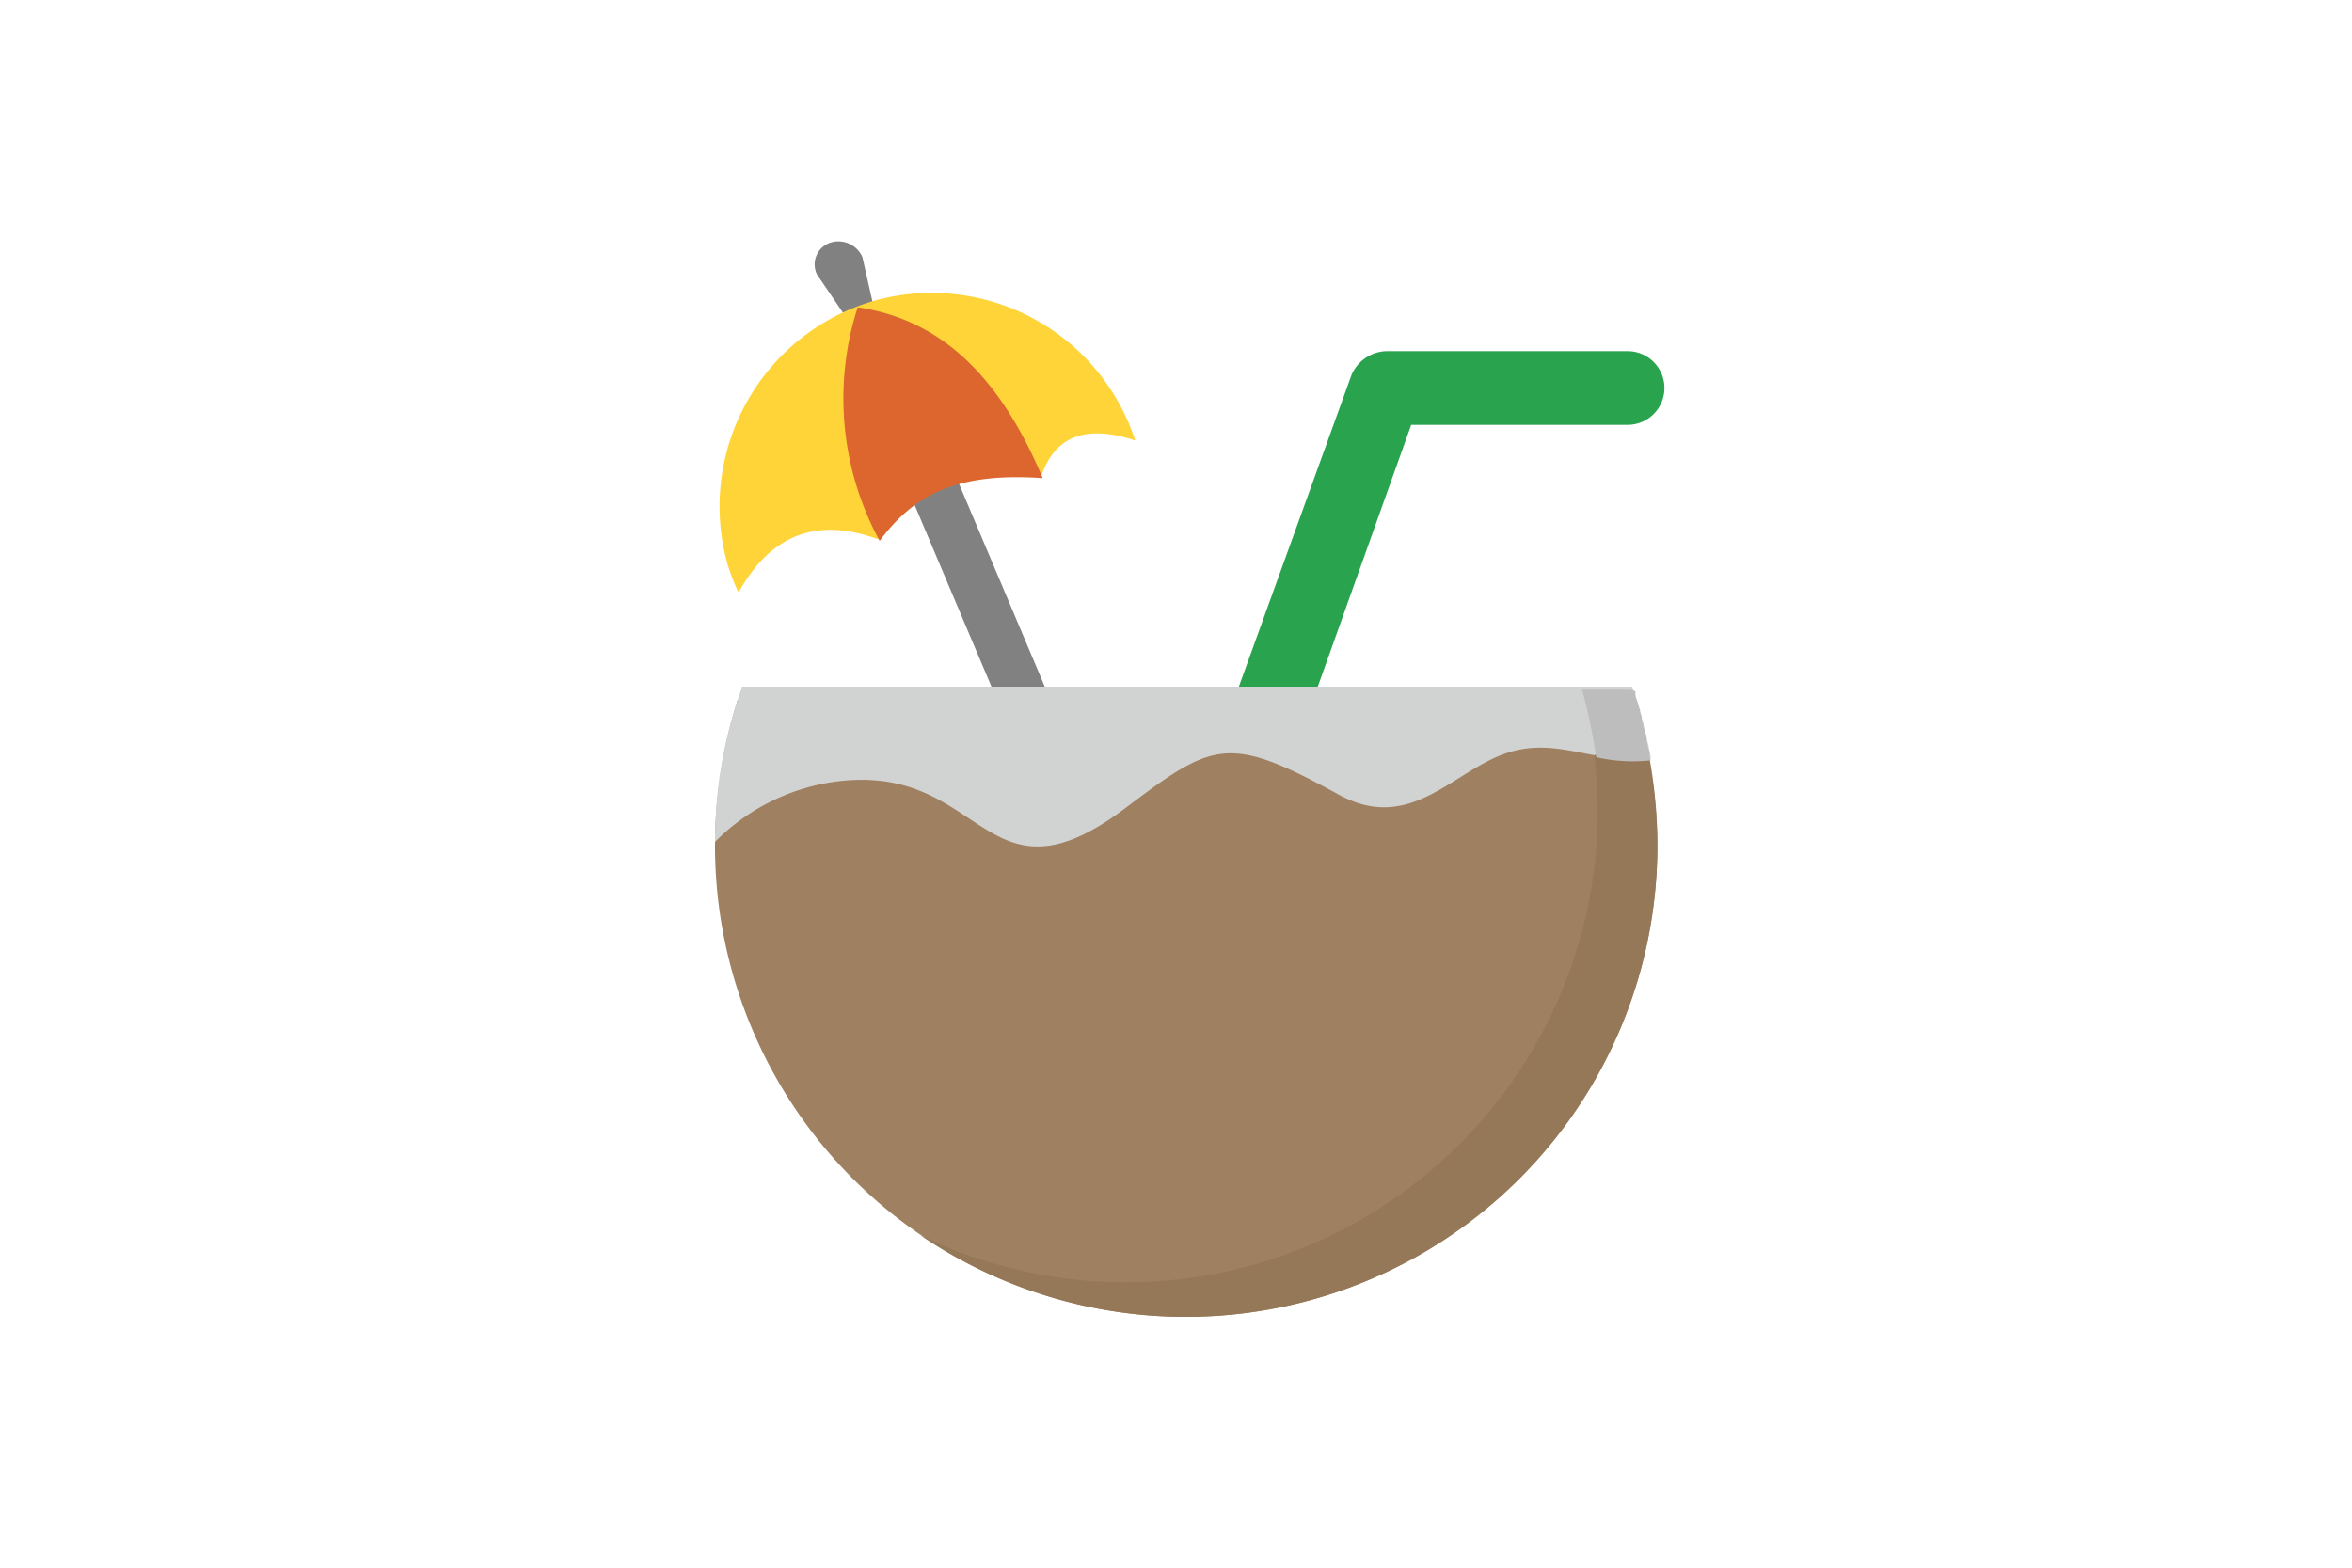
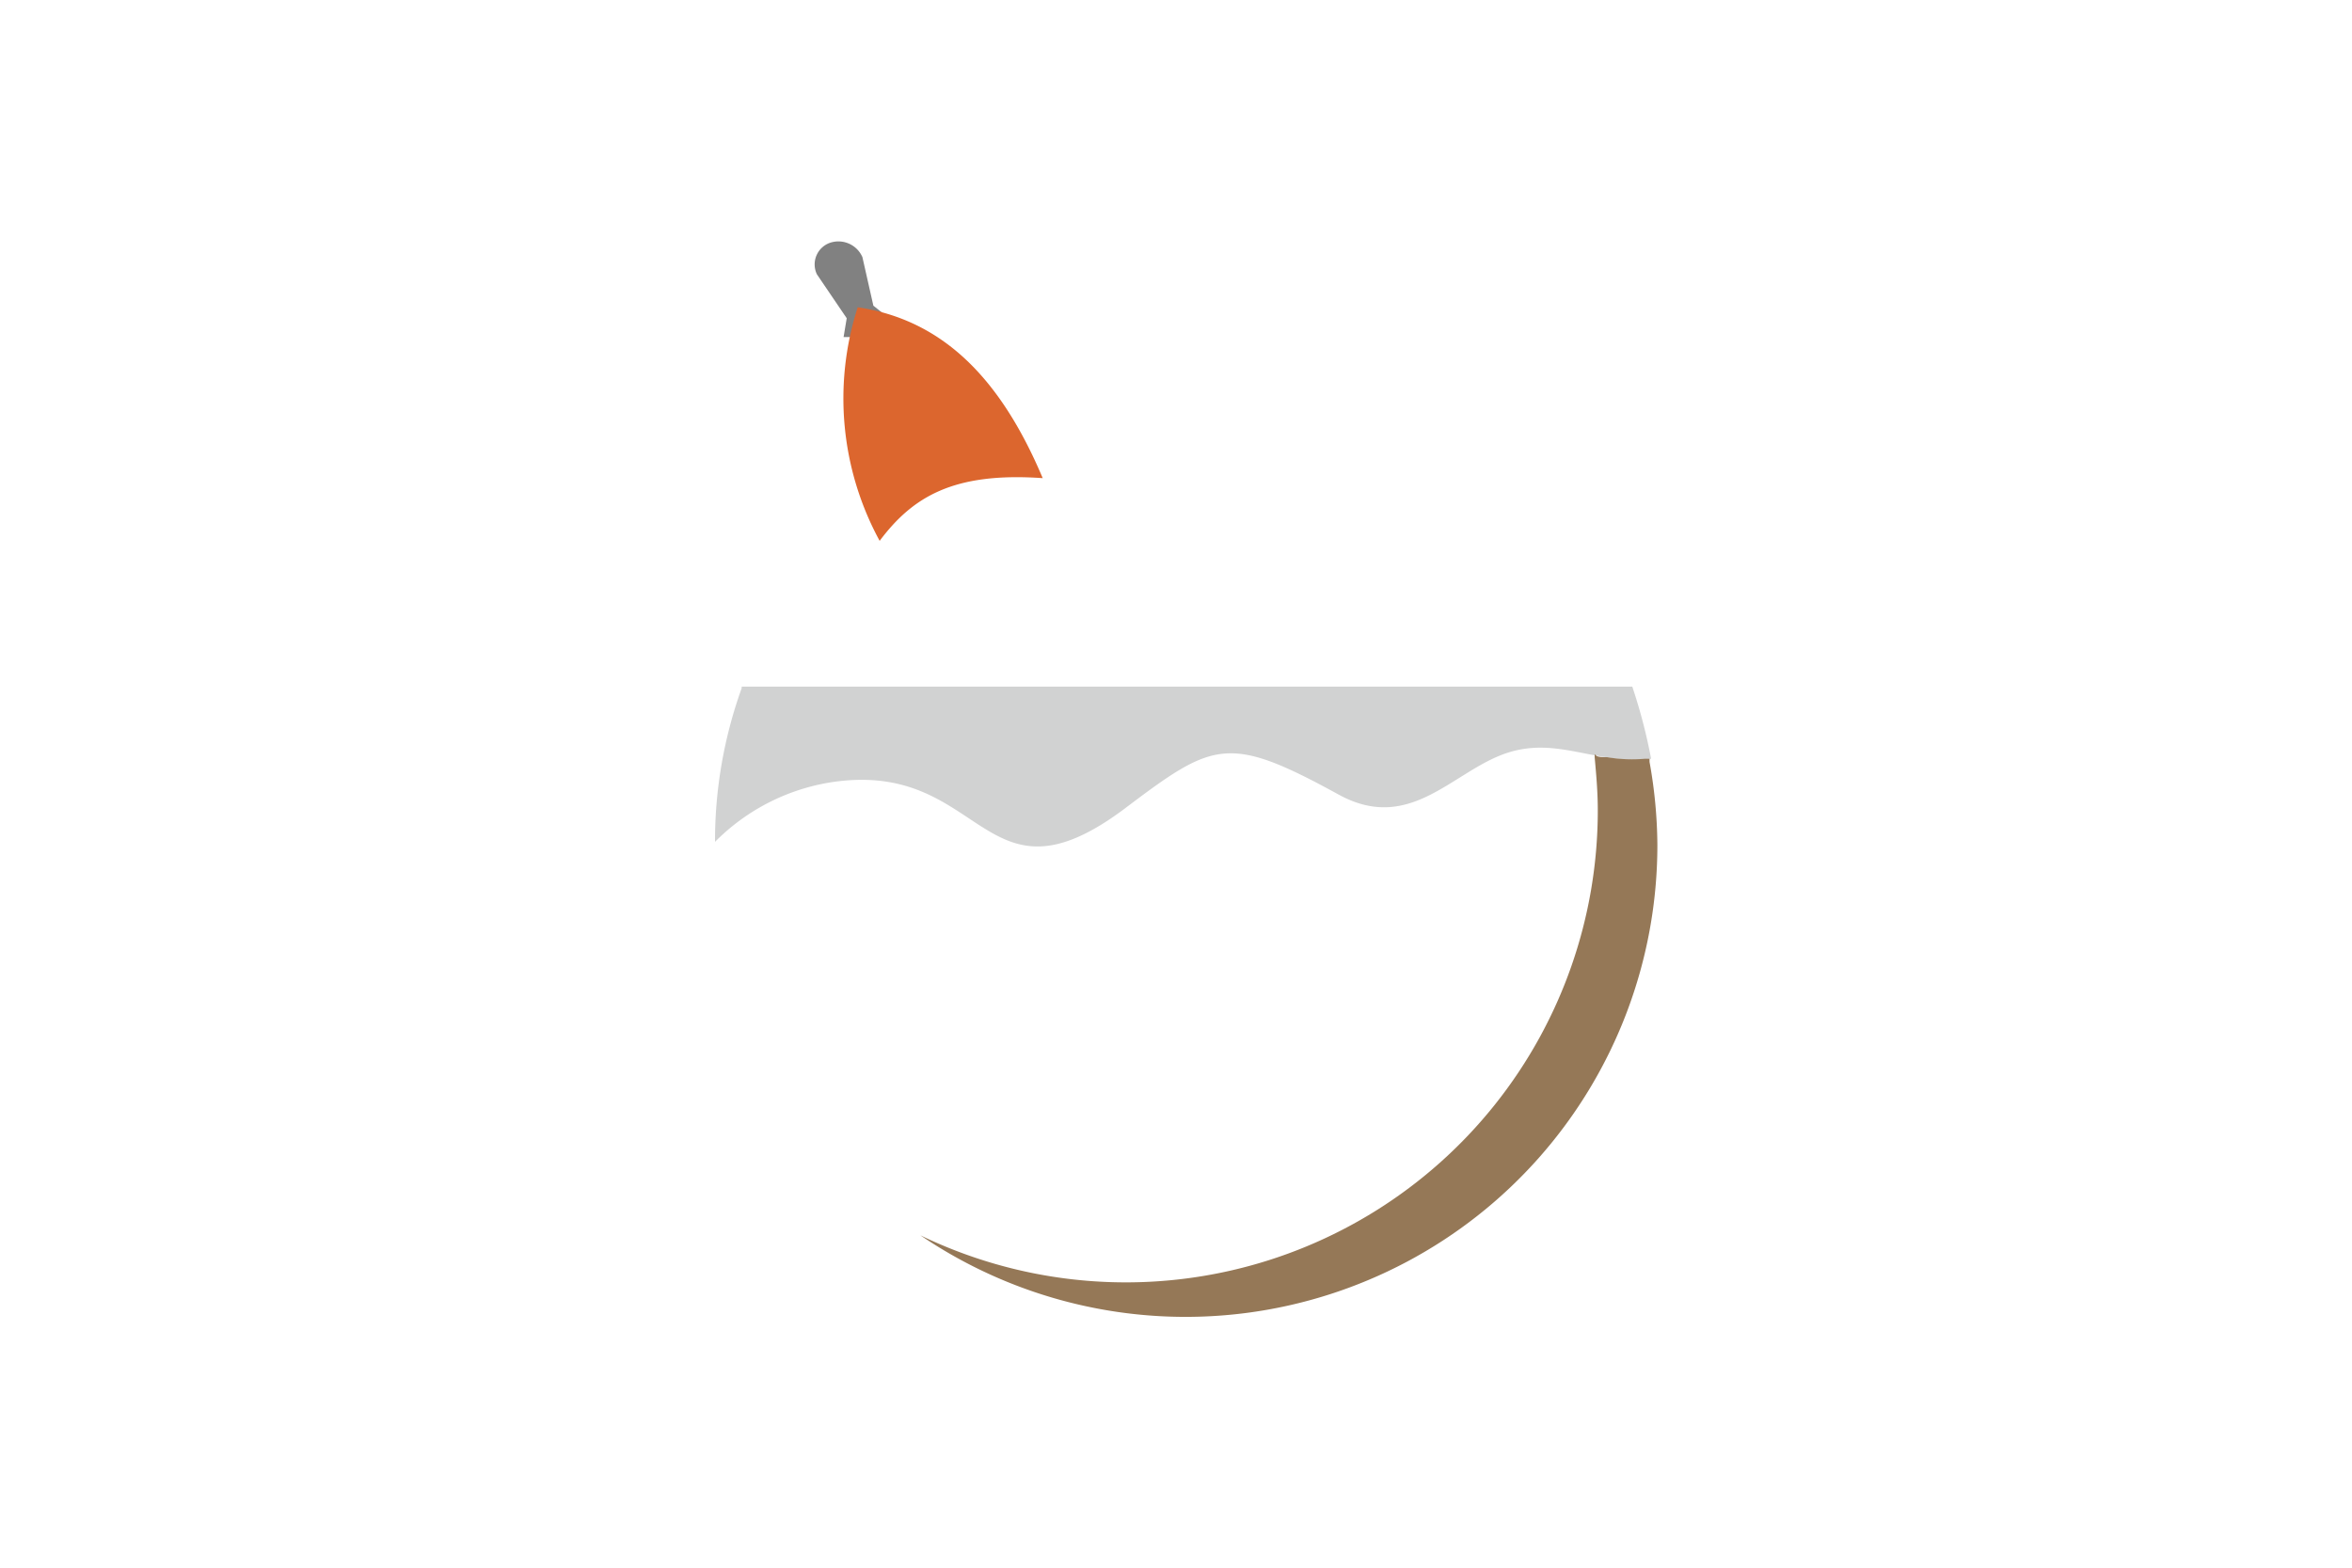
<svg xmlns="http://www.w3.org/2000/svg" id="Слой_1" data-name="Слой 1" width="150" height="100" viewBox="0 0 150 100">
  <defs>
    <style>
      .cls-1 {
        fill: #2aa34f;
      }

      .cls-1, .cls-2, .cls-3, .cls-4, .cls-5, .cls-6, .cls-7, .cls-8 {
        fill-rule: evenodd;
      }

      .cls-2 {
        fill: #818181;
      }

      .cls-3 {
        fill: #ffd439;
      }

      .cls-4 {
        fill: #dc662e;
      }

      .cls-5 {
        fill: #9f8061;
      }

      .cls-6 {
        fill: #d1d2d2;
      }

      .cls-7 {
        fill: #957857;
      }

      .cls-8 {
        fill: #bebdbe;
      }
    </style>
  </defs>
  <g>
-     <path class="cls-1" d="M103.8,22.4H88.4a2.5,2.5,0,0,0-2.2,1.5L78.9,44.1v.1h5L90,27.1h13.8a2.35,2.35,0,1,0,0-4.7Z" />
-     <path class="cls-2" d="M53.8,21.5l9.6,22.7h3.4L56.7,20.3l-1-.8L55,16.4a1.67,1.67,0,0,0-2.1-.9,1.46,1.46,0,0,0-.8,2L54,20.3Z" />
+     <path class="cls-2" d="M53.8,21.5h3.4L56.7,20.3l-1-.8L55,16.4a1.67,1.67,0,0,0-2.1-.9,1.46,1.46,0,0,0-.8,2L54,20.3Z" />
    <g>
-       <path class="cls-3" d="M55.7,19.2a13.65,13.65,0,0,1,16.7,8.9c-3-1-5.1-.4-6,2.3a11.71,11.71,0,0,0-6.2.6A9,9,0,0,0,56,34.4c-3.8-1.4-6.8-.4-8.9,3.4a13.36,13.36,0,0,1-.7-1.8A13.66,13.66,0,0,1,55.7,19.2Z" />
      <path class="cls-4" d="M66.5,30.5c-5.7-.4-8.3,1.2-10.4,4a19,19,0,0,1-1.4-14.9C60.1,20.4,63.8,24.1,66.5,30.5Z" />
    </g>
-     <path class="cls-5" d="M47,44.8A31,31,0,0,0,45.6,54a30.05,30.05,0,0,0,60.1-.1,31,31,0,0,0-1.4-9.2H47Z" />
    <path class="cls-6" d="M47.3,43.9a28.83,28.83,0,0,0-1.7,9.8A13.37,13.37,0,0,1,53,49.9c9.8-1.5,9.6,8.5,18.7,1.7,5.7-4.3,6.6-4.8,13.7-.9,4.6,2.5,7.3-1.6,10.8-2.7,3.2-1,5.6.8,9.1.4a34.47,34.47,0,0,0-1.2-4.6H47.3Z" />
    <path class="cls-7" d="M105.2,48.6a30.72,30.72,0,0,1,.5,5.3,30.09,30.09,0,0,1-47,24.9,30.1,30.1,0,0,0,43.2-27.1c0-1.2-.1-2.3-.2-3.4v-.1c0-.1,0-.1.1,0s.5.1.7.1a9.46,9.46,0,0,0,2.4.1h.3Z" />
-     <path class="cls-8" d="M105.2,48.4h0V48h0l-.1-.3c0-.2-.1-.3-.1-.5h0V47h0l-.1-.4-.1-.2v-.2l-.1-.3v-.2h0l-.1-.3v-.1c-.1-.2-.1-.4-.2-.6h0l-.1-.3v-.3L104,44h-3.1a36.72,36.72,0,0,1,.9,4.3,10.47,10.47,0,0,0,3.5.2l-.1-.1Z" />
  </g>
</svg>